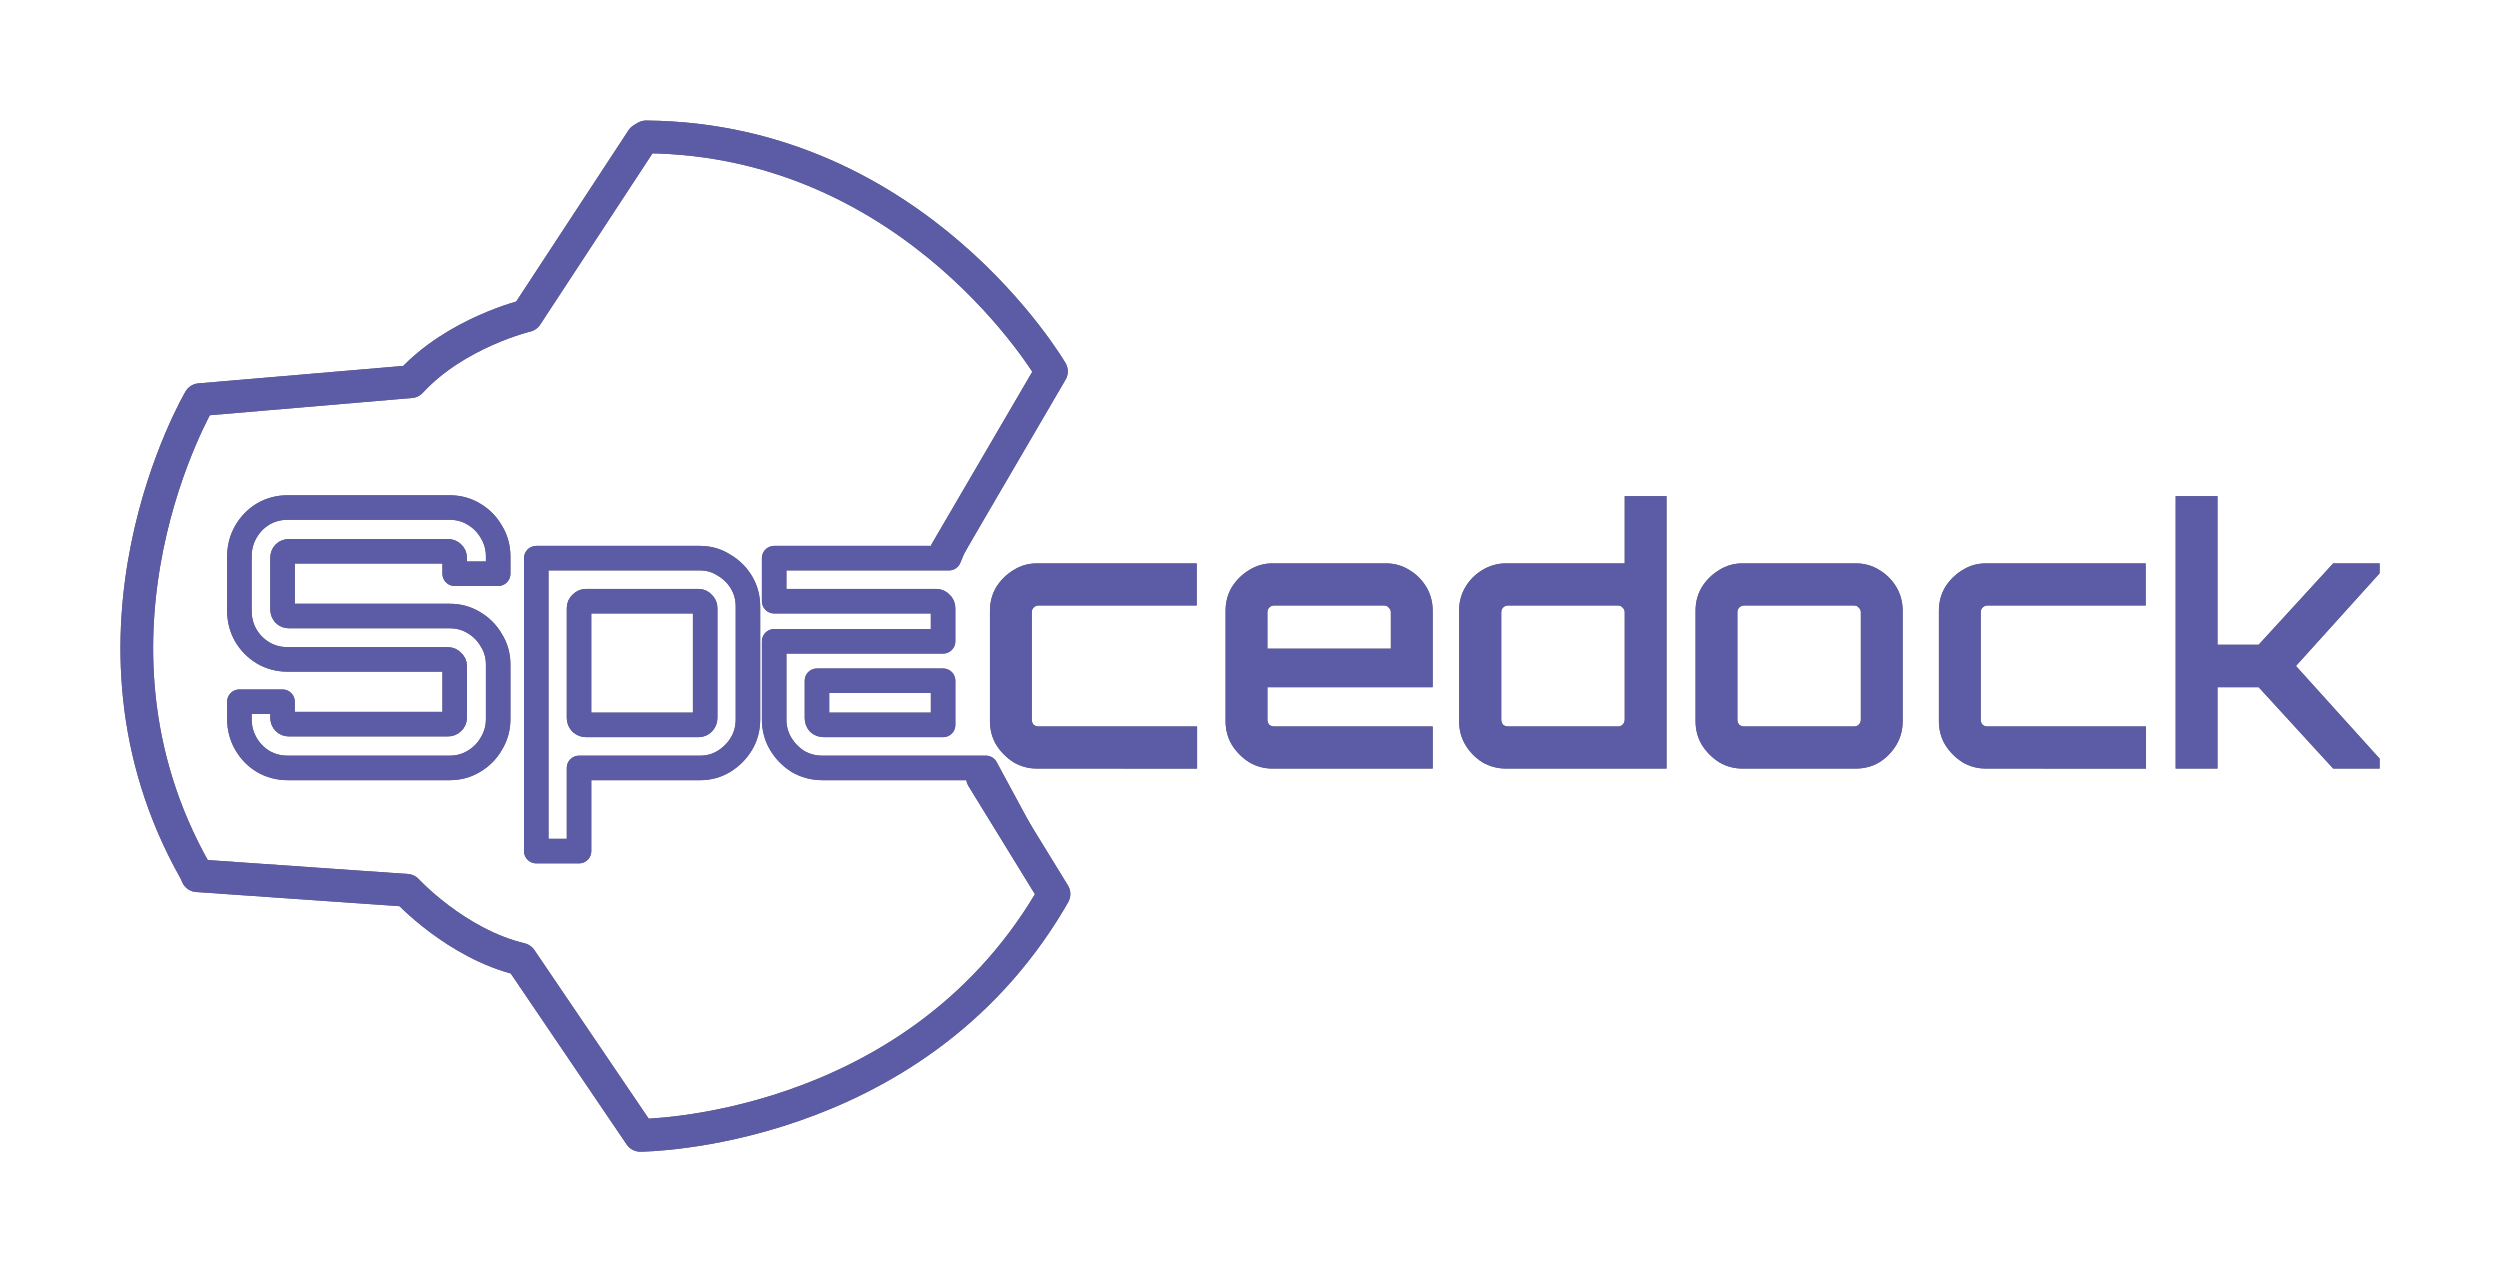
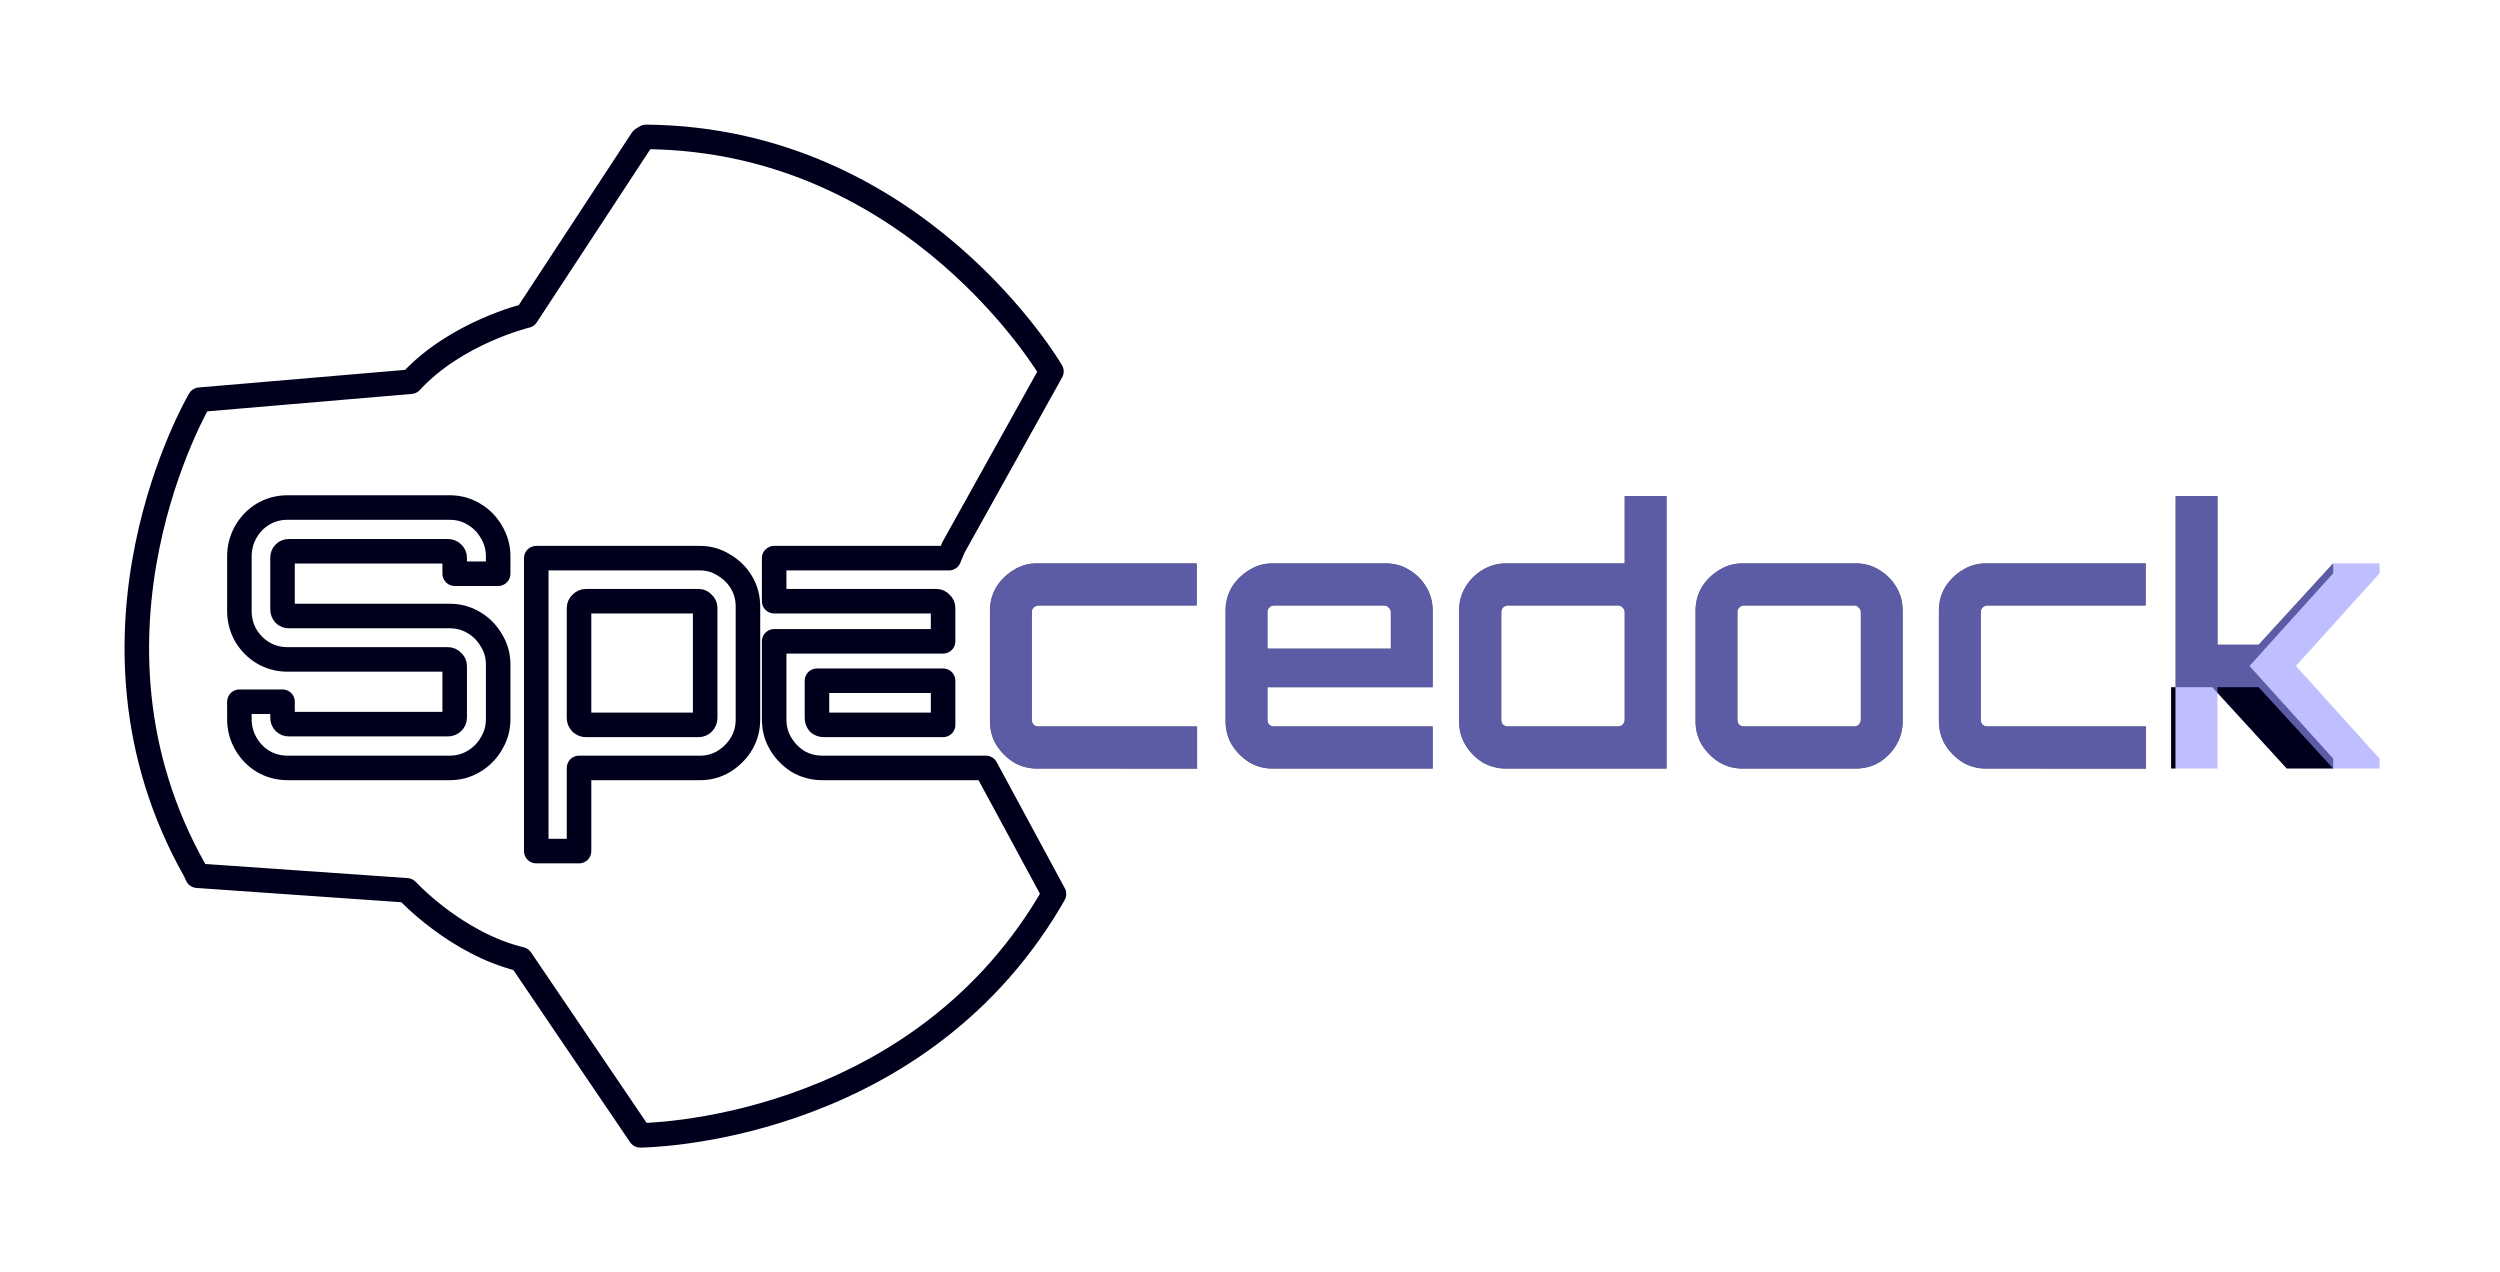
<svg xmlns="http://www.w3.org/2000/svg" width="1222.903" height="622.321" viewBox="0 0 323.56 164.656" version="1.1" id="svg1">
  <defs id="defs1">
    <filter style="color-interpolation-filters:sRGB" id="filter338" x="-0.061" y="-0.137" width="1.115" height="1.274">
      <feColorMatrix type="saturate" in="SourceGraphic" result="result1" id="feColorMatrix338" values="0.22" />
      <feGaussianBlur stdDeviation="6.5" in="SourceAlpha" id="feGaussianBlur338" />
      <feSpecularLighting specularExponent="5" specularConstant="4.18" surfaceScale="5" id="feSpecularLighting338">
        <feDistantLight azimuth="225" elevation="17" id="feDistantLight338" />
      </feSpecularLighting>
      <feComposite in2="result1" operator="atop" id="feComposite338" />
    </filter>
  </defs>
  <g id="layer1" transform="translate(-36.658,-49.964)">
    <g id="g342" transform="translate(-4.475,-3.054)" style="display:inline;stroke:#000000;stroke-opacity:1">
-       <path id="path340" style="display:inline;fill:none;fill-opacity:1;stroke:#00001c;stroke-width:4.233;stroke-linecap:round;stroke-linejoin:round;stroke-dasharray:none;stroke-opacity:1" d="m 168.292,153.66 9.253,15.061 -0.535,0.926 c -17.976,30.197 -53.016,30.309 -53.016,30.309 l -15.453,-22.794 c -8.396,-2.008 -14.756,-8.918 -14.756,-8.918 l -27.122,-1.89 v 0 l -0.296,-0.643 c -17.289,-30.601 0.609,-60.965 0.609,-60.965 l 27.323,-2.33 c 5.866,-6.369 14.974,-8.543 14.974,-8.543 l 14.974,-22.834 0.503,-0.305 c 34.98,0.305 52.465,30.352 52.465,30.352 l -13.613,23.309" />
      <path id="path341" style="display:inline;fill:none;fill-opacity:1;stroke:#00001c;stroke-width:3.175;stroke-linecap:round;stroke-linejoin:round;stroke-dasharray:none;stroke-opacity:1" d="m 124.751,70.735 -0.503,0.305 -14.974,22.834 c 0,0 -9.108,2.175 -14.974,8.544 l -27.323,2.33 c 0,0 -17.897,30.365 -0.608,60.966 l 0.296,0.643 27.122,1.89 c 0,0 6.361,6.911 14.756,8.918 l 15.453,22.793 c 0,0 35.04,-0.112 53.016,-30.309 l 0.534,-0.926 -8.819,-16.319 h -21.164 c -1.147,0 -2.202,-0.281 -3.164,-0.842 -0.93,-0.593 -1.674,-1.358 -2.232,-2.294 -0.558,-0.936 -0.838,-1.981 -0.838,-3.136 v -10.11 h 21.862 v -4.306 c 0,-0.25 -0.093,-0.452 -0.279,-0.608 -0.155,-0.187 -0.356,-0.28 -0.605,-0.28 h -20.979 v -5.57 h 22.624 l 0.571,-1.371 12.691,-22.799 c 0,0 -17.485,-30.048 -52.465,-30.353 z M 78.35,118.705 h 20.979 c 1.147,0 2.186,0.281 3.116,0.843 0.961,0.562 1.72,1.326 2.279,2.294 0.589,0.967 0.884,2.028 0.884,3.182 v 2.246 h -5.628 v -2.059 c 0,-0.25 -0.094,-0.452 -0.28,-0.608 -0.155,-0.156 -0.356,-0.235 -0.605,-0.235 H 78.536 c -0.248,0 -0.45,0.079 -0.605,0.235 -0.155,0.156 -0.232,0.359 -0.232,0.608 v 6.692 c 0,0.218 0.077,0.421 0.232,0.608 0.155,0.156 0.356,0.234 0.605,0.234 h 20.793 c 1.147,0 2.186,0.281 3.116,0.843 0.961,0.562 1.72,1.326 2.279,2.294 0.589,0.936 0.884,1.981 0.884,3.136 v 7.067 c 0,1.154 -0.295,2.215 -0.884,3.182 -0.558,0.967 -1.317,1.732 -2.279,2.294 -0.93,0.562 -1.969,0.842 -3.116,0.842 H 78.35 c -1.147,0 -2.201,-0.281 -3.163,-0.842 -0.93,-0.562 -1.675,-1.326 -2.233,-2.294 -0.558,-0.967 -0.837,-2.028 -0.837,-3.182 v -2.247 h 5.582 v 2.06 c 0,0.25 0.077,0.452 0.232,0.608 0.155,0.156 0.356,0.234 0.605,0.234 h 20.559 c 0.248,0 0.45,-0.078 0.605,-0.234 0.186,-0.156 0.28,-0.359 0.28,-0.608 v -6.693 c 0,-0.218 -0.094,-0.406 -0.28,-0.562 -0.155,-0.187 -0.356,-0.281 -0.605,-0.281 h -20.745 c -1.147,0 -2.201,-0.281 -3.163,-0.842 -0.93,-0.562 -1.675,-1.311 -2.233,-2.247 -0.558,-0.967 -0.837,-2.028 -0.837,-3.182 v -7.067 c 0,-1.154 0.279,-2.215 0.837,-3.182 0.558,-0.967 1.303,-1.732 2.233,-2.294 0.961,-0.562 2.015,-0.843 3.163,-0.843 z m 32.188,6.553 h 21.211 c 1.116,0 2.14,0.297 3.07,0.89 0.961,0.562 1.721,1.31 2.279,2.246 0.558,0.936 0.837,1.981 0.837,3.136 v 14.603 c 0,1.154 -0.279,2.2 -0.837,3.136 -0.558,0.936 -1.318,1.701 -2.279,2.294 -0.93,0.562 -1.954,0.842 -3.07,0.842 h -15.675 v 10.765 h -5.536 z m 6.42,5.57 c -0.217,0 -0.419,0.093 -0.605,0.28 -0.186,0.156 -0.28,0.359 -0.28,0.608 v 14.228 c 0,0.25 0.093,0.469 0.28,0.656 0.186,0.156 0.388,0.234 0.605,0.234 H 131.563 c 0.217,0 0.403,-0.078 0.558,-0.234 0.186,-0.187 0.279,-0.406 0.279,-0.656 v -14.228 c 0,-0.25 -0.093,-0.452 -0.279,-0.608 -0.155,-0.187 -0.341,-0.28 -0.558,-0.28 z m 29.909,10.296 v 4.821 c 0,0.25 0.077,0.469 0.232,0.656 0.186,0.156 0.404,0.234 0.652,0.234 h 15.442 v -5.711 z" />
-       <path d="m -13.331,-655.408 q -1.448,0 -2.622,-0.704 -1.174,-0.744 -1.918,-1.918 -0.704,-1.174 -0.704,-2.622 v -12.21 q 0,-1.448 0.704,-2.622 0.744,-1.174 1.918,-1.878 1.174,-0.744 2.622,-0.744 H 4.436 v 4.657 H -13.174 q -0.313,0 -0.548,0.235 -0.196,0.196 -0.196,0.509 v 11.897 q 0,0.313 0.196,0.548 0.235,0.196 0.548,0.196 H 4.475 v 4.657 z m 26.22,0 q -1.448,0 -2.622,-0.704 -1.174,-0.744 -1.918,-1.918 -0.704,-1.174 -0.704,-2.622 v -12.21 q 0,-1.448 0.704,-2.622 0.744,-1.174 1.918,-1.878 1.174,-0.744 2.622,-0.744 h 12.562 q 1.487,0 2.661,0.744 1.174,0.704 1.878,1.878 0.704,1.174 0.704,2.622 v 8.453 H 12.302 v 3.6 q 0,0.313 0.196,0.548 0.235,0.196 0.548,0.196 h 17.649 v 4.657 z m -0.587,-13.266 h 13.736 v -4.031 q 0,-0.313 -0.235,-0.509 -0.196,-0.235 -0.509,-0.235 H 13.045 q -0.313,0 -0.548,0.235 -0.196,0.196 -0.196,0.509 z m 26.572,13.266 q -1.448,0 -2.661,-0.704 -1.174,-0.744 -1.878,-1.918 -0.704,-1.174 -0.704,-2.622 v -12.21 q 0,-1.448 0.704,-2.622 0.704,-1.174 1.878,-1.878 1.213,-0.744 2.661,-0.744 h 13.188 v -7.435 h 4.657 v 30.133 z m 0.196,-4.657 h 12.249 q 0.313,0 0.509,-0.196 0.235,-0.235 0.235,-0.548 v -11.897 q 0,-0.313 -0.235,-0.509 -0.196,-0.235 -0.509,-0.235 H 39.069 q -0.313,0 -0.548,0.235 -0.196,0.196 -0.196,0.509 v 11.897 q 0,0.313 0.196,0.548 0.235,0.196 0.548,0.196 z m 26.121,4.657 q -1.448,0 -2.622,-0.704 -1.174,-0.744 -1.918,-1.918 -0.704,-1.174 -0.704,-2.622 v -12.21 q 0,-1.448 0.704,-2.622 0.744,-1.174 1.918,-1.878 1.174,-0.744 2.622,-0.744 h 12.562 q 1.487,0 2.661,0.744 1.174,0.704 1.878,1.878 0.704,1.174 0.704,2.622 v 12.21 q 0,1.448 -0.704,2.622 -0.704,1.174 -1.878,1.918 -1.174,0.704 -2.661,0.704 z m 0.157,-4.657 h 12.249 q 0.313,0 0.509,-0.196 0.235,-0.235 0.235,-0.548 v -11.897 q 0,-0.313 -0.235,-0.509 -0.196,-0.235 -0.509,-0.235 H 65.346 q -0.313,0 -0.548,0.235 -0.196,0.196 -0.196,0.509 v 11.897 q 0,0.313 0.196,0.548 0.235,0.196 0.548,0.196 z m 26.924,4.657 q -1.448,0 -2.622,-0.704 -1.174,-0.744 -1.918,-1.918 -0.704,-1.174 -0.704,-2.622 v -12.21 q 0,-1.448 0.704,-2.622 0.744,-1.174 1.918,-1.878 1.174,-0.744 2.622,-0.744 h 17.767 v 4.657 H 92.427 q -0.313,0 -0.548,0.235 -0.196,0.196 -0.196,0.509 v 11.897 q 0,0.313 0.196,0.548 0.235,0.196 0.548,0.196 h 17.649 v 4.657 z m 21.103,0 v 0 -30.133 h 4.657 v 16.436 h 4.579 l 8.296,-9.001 h 5.166 v 1.096 l -9.314,10.253 9.314,10.253 v 1.096 h -5.166 l -8.296,-9.001 h -4.579 v 9.001 z" id="text342" style="font-weight:600;font-size:39.134px;line-height:1.35;font-family:Orbitron;-inkscape-font-specification:'Orbitron Semi-Bold';white-space:pre;fill:#00001c;stroke:none;stroke-width:0.227" transform="matrix(1.163,0,0,1.17,190.86,919.316)" aria-label="cedock" />
+       <path d="m -13.331,-655.408 q -1.448,0 -2.622,-0.704 -1.174,-0.744 -1.918,-1.918 -0.704,-1.174 -0.704,-2.622 v -12.21 q 0,-1.448 0.704,-2.622 0.744,-1.174 1.918,-1.878 1.174,-0.744 2.622,-0.744 H 4.436 v 4.657 H -13.174 q -0.313,0 -0.548,0.235 -0.196,0.196 -0.196,0.509 v 11.897 q 0,0.313 0.196,0.548 0.235,0.196 0.548,0.196 H 4.475 v 4.657 z m 26.22,0 q -1.448,0 -2.622,-0.704 -1.174,-0.744 -1.918,-1.918 -0.704,-1.174 -0.704,-2.622 v -12.21 q 0,-1.448 0.704,-2.622 0.744,-1.174 1.918,-1.878 1.174,-0.744 2.622,-0.744 h 12.562 q 1.487,0 2.661,0.744 1.174,0.704 1.878,1.878 0.704,1.174 0.704,2.622 v 8.453 H 12.302 v 3.6 q 0,0.313 0.196,0.548 0.235,0.196 0.548,0.196 h 17.649 v 4.657 z m -0.587,-13.266 h 13.736 v -4.031 q 0,-0.313 -0.235,-0.509 -0.196,-0.235 -0.509,-0.235 H 13.045 q -0.313,0 -0.548,0.235 -0.196,0.196 -0.196,0.509 z m 26.572,13.266 q -1.448,0 -2.661,-0.704 -1.174,-0.744 -1.878,-1.918 -0.704,-1.174 -0.704,-2.622 v -12.21 q 0,-1.448 0.704,-2.622 0.704,-1.174 1.878,-1.878 1.213,-0.744 2.661,-0.744 h 13.188 v -7.435 h 4.657 v 30.133 z m 0.196,-4.657 h 12.249 q 0.313,0 0.509,-0.196 0.235,-0.235 0.235,-0.548 v -11.897 q 0,-0.313 -0.235,-0.509 -0.196,-0.235 -0.509,-0.235 H 39.069 q -0.313,0 -0.548,0.235 -0.196,0.196 -0.196,0.509 v 11.897 q 0,0.313 0.196,0.548 0.235,0.196 0.548,0.196 z m 26.121,4.657 q -1.448,0 -2.622,-0.704 -1.174,-0.744 -1.918,-1.918 -0.704,-1.174 -0.704,-2.622 v -12.21 q 0,-1.448 0.704,-2.622 0.744,-1.174 1.918,-1.878 1.174,-0.744 2.622,-0.744 h 12.562 q 1.487,0 2.661,0.744 1.174,0.704 1.878,1.878 0.704,1.174 0.704,2.622 v 12.21 q 0,1.448 -0.704,2.622 -0.704,1.174 -1.878,1.918 -1.174,0.704 -2.661,0.704 z m 0.157,-4.657 h 12.249 q 0.313,0 0.509,-0.196 0.235,-0.235 0.235,-0.548 v -11.897 q 0,-0.313 -0.235,-0.509 -0.196,-0.235 -0.509,-0.235 H 65.346 q -0.313,0 -0.548,0.235 -0.196,0.196 -0.196,0.509 v 11.897 q 0,0.313 0.196,0.548 0.235,0.196 0.548,0.196 z m 26.924,4.657 q -1.448,0 -2.622,-0.704 -1.174,-0.744 -1.918,-1.918 -0.704,-1.174 -0.704,-2.622 v -12.21 q 0,-1.448 0.704,-2.622 0.744,-1.174 1.918,-1.878 1.174,-0.744 2.622,-0.744 h 17.767 v 4.657 H 92.427 q -0.313,0 -0.548,0.235 -0.196,0.196 -0.196,0.509 v 11.897 q 0,0.313 0.196,0.548 0.235,0.196 0.548,0.196 h 17.649 v 4.657 z m 21.103,0 v 0 -30.133 h 4.657 v 16.436 h 4.579 l 8.296,-9.001 v 1.096 l -9.314,10.253 9.314,10.253 v 1.096 h -5.166 l -8.296,-9.001 h -4.579 v 9.001 z" id="text342" style="font-weight:600;font-size:39.134px;line-height:1.35;font-family:Orbitron;-inkscape-font-specification:'Orbitron Semi-Bold';white-space:pre;fill:#00001c;stroke:none;stroke-width:0.227" transform="matrix(1.163,0,0,1.17,190.86,919.316)" aria-label="cedock" />
    </g>
    <g id="g84" transform="translate(-4.475,-3.054)" style="display:inline;opacity:0.608;mix-blend-mode:luminosity;filter:url(#filter338)">
-       <path id="path5" style="display:inline;fill:none;fill-opacity:1;stroke:#9696ff;stroke-width:4.233;stroke-linecap:round;stroke-linejoin:round;stroke-dasharray:none;stroke-opacity:1" d="m 168.292,153.66 9.253,15.061 -0.535,0.926 c -17.976,30.197 -53.016,30.309 -53.016,30.309 l -15.453,-22.794 c -8.396,-2.008 -14.756,-8.918 -14.756,-8.918 l -27.122,-1.89 v 0 l -0.296,-0.643 c -17.289,-30.601 0.609,-60.965 0.609,-60.965 l 27.323,-2.33 c 5.866,-6.369 14.974,-8.543 14.974,-8.543 l 14.974,-22.834 0.503,-0.305 c 34.98,0.305 52.465,30.352 52.465,30.352 l -13.613,23.309" />
-       <path id="path1-1-8-2" style="display:inline;fill:none;fill-opacity:1;stroke:#9696ff;stroke-width:3.175;stroke-linecap:round;stroke-linejoin:round;stroke-dasharray:none;stroke-opacity:1" d="m 124.751,70.735 -0.503,0.305 -14.974,22.834 c 0,0 -9.108,2.175 -14.974,8.544 l -27.323,2.33 c 0,0 -17.897,30.365 -0.608,60.966 l 0.296,0.643 27.122,1.89 c 0,0 6.361,6.911 14.756,8.918 l 15.453,22.793 c 0,0 35.04,-0.112 53.016,-30.309 l 0.534,-0.926 -8.819,-16.319 h -21.164 c -1.147,0 -2.202,-0.281 -3.164,-0.842 -0.93,-0.593 -1.674,-1.358 -2.232,-2.294 -0.558,-0.936 -0.838,-1.981 -0.838,-3.136 v -10.11 h 21.862 v -4.306 c 0,-0.25 -0.093,-0.452 -0.279,-0.608 -0.155,-0.187 -0.356,-0.28 -0.605,-0.28 h -20.979 v -5.57 h 22.624 l 0.571,-1.371 12.691,-22.799 c 0,0 -17.485,-30.048 -52.465,-30.353 z M 78.35,118.705 h 20.979 c 1.147,0 2.186,0.281 3.116,0.843 0.961,0.562 1.72,1.326 2.279,2.294 0.589,0.967 0.884,2.028 0.884,3.182 v 2.246 h -5.628 v -2.059 c 0,-0.25 -0.094,-0.452 -0.28,-0.608 -0.155,-0.156 -0.356,-0.235 -0.605,-0.235 H 78.536 c -0.248,0 -0.45,0.079 -0.605,0.235 -0.155,0.156 -0.232,0.359 -0.232,0.608 v 6.692 c 0,0.218 0.077,0.421 0.232,0.608 0.155,0.156 0.356,0.234 0.605,0.234 h 20.793 c 1.147,0 2.186,0.281 3.116,0.843 0.961,0.562 1.72,1.326 2.279,2.294 0.589,0.936 0.884,1.981 0.884,3.136 v 7.067 c 0,1.154 -0.295,2.215 -0.884,3.182 -0.558,0.967 -1.317,1.732 -2.279,2.294 -0.93,0.562 -1.969,0.842 -3.116,0.842 H 78.35 c -1.147,0 -2.201,-0.281 -3.163,-0.842 -0.93,-0.562 -1.675,-1.326 -2.233,-2.294 -0.558,-0.967 -0.837,-2.028 -0.837,-3.182 v -2.247 h 5.582 v 2.06 c 0,0.25 0.077,0.452 0.232,0.608 0.155,0.156 0.356,0.234 0.605,0.234 h 20.559 c 0.248,0 0.45,-0.078 0.605,-0.234 0.186,-0.156 0.28,-0.359 0.28,-0.608 v -6.693 c 0,-0.218 -0.094,-0.406 -0.28,-0.562 -0.155,-0.187 -0.356,-0.281 -0.605,-0.281 h -20.745 c -1.147,0 -2.201,-0.281 -3.163,-0.842 -0.93,-0.562 -1.675,-1.311 -2.233,-2.247 -0.558,-0.967 -0.837,-2.028 -0.837,-3.182 v -7.067 c 0,-1.154 0.279,-2.215 0.837,-3.182 0.558,-0.967 1.303,-1.732 2.233,-2.294 0.961,-0.562 2.015,-0.843 3.163,-0.843 z m 32.188,6.553 h 21.211 c 1.116,0 2.14,0.297 3.07,0.89 0.961,0.562 1.721,1.31 2.279,2.246 0.558,0.936 0.837,1.981 0.837,3.136 v 14.603 c 0,1.154 -0.279,2.2 -0.837,3.136 -0.558,0.936 -1.318,1.701 -2.279,2.294 -0.93,0.562 -1.954,0.842 -3.07,0.842 h -15.675 v 10.765 h -5.536 z m 6.42,5.57 c -0.217,0 -0.419,0.093 -0.605,0.28 -0.186,0.156 -0.28,0.359 -0.28,0.608 v 14.228 c 0,0.25 0.093,0.469 0.28,0.656 0.186,0.156 0.388,0.234 0.605,0.234 H 131.563 c 0.217,0 0.403,-0.078 0.558,-0.234 0.186,-0.187 0.279,-0.406 0.279,-0.656 v -14.228 c 0,-0.25 -0.093,-0.452 -0.279,-0.608 -0.155,-0.187 -0.341,-0.28 -0.558,-0.28 z m 29.909,10.296 v 4.821 c 0,0.25 0.077,0.469 0.232,0.656 0.186,0.156 0.404,0.234 0.652,0.234 h 15.442 v -5.711 z" />
      <path style="font-weight:600;font-size:39.134px;line-height:1.35;font-family:Orbitron;-inkscape-font-specification:'Orbitron Semi-Bold';white-space:pre;fill:#9696ff;stroke-width:0.227" d="m -13.331,-655.408 q -1.448,0 -2.622,-0.704 -1.174,-0.744 -1.918,-1.918 -0.704,-1.174 -0.704,-2.622 v -12.21 q 0,-1.448 0.704,-2.622 0.744,-1.174 1.918,-1.878 1.174,-0.744 2.622,-0.744 H 4.436 v 4.657 H -13.174 q -0.313,0 -0.548,0.235 -0.196,0.196 -0.196,0.509 v 11.897 q 0,0.313 0.196,0.548 0.235,0.196 0.548,0.196 H 4.475 v 4.657 z m 26.22,0 q -1.448,0 -2.622,-0.704 -1.174,-0.744 -1.918,-1.918 -0.704,-1.174 -0.704,-2.622 v -12.21 q 0,-1.448 0.704,-2.622 0.744,-1.174 1.918,-1.878 1.174,-0.744 2.622,-0.744 h 12.562 q 1.487,0 2.661,0.744 1.174,0.704 1.878,1.878 0.704,1.174 0.704,2.622 v 8.453 H 12.302 v 3.6 q 0,0.313 0.196,0.548 0.235,0.196 0.548,0.196 h 17.649 v 4.657 z m -0.587,-13.266 h 13.736 v -4.031 q 0,-0.313 -0.235,-0.509 -0.196,-0.235 -0.509,-0.235 H 13.045 q -0.313,0 -0.548,0.235 -0.196,0.196 -0.196,0.509 z m 26.572,13.266 q -1.448,0 -2.661,-0.704 -1.174,-0.744 -1.878,-1.918 -0.704,-1.174 -0.704,-2.622 v -12.21 q 0,-1.448 0.704,-2.622 0.704,-1.174 1.878,-1.878 1.213,-0.744 2.661,-0.744 h 13.188 v -7.435 h 4.657 v 30.133 z m 0.196,-4.657 h 12.249 q 0.313,0 0.509,-0.196 0.235,-0.235 0.235,-0.548 v -11.897 q 0,-0.313 -0.235,-0.509 -0.196,-0.235 -0.509,-0.235 H 39.069 q -0.313,0 -0.548,0.235 -0.196,0.196 -0.196,0.509 v 11.897 q 0,0.313 0.196,0.548 0.235,0.196 0.548,0.196 z m 26.121,4.657 q -1.448,0 -2.622,-0.704 -1.174,-0.744 -1.918,-1.918 -0.704,-1.174 -0.704,-2.622 v -12.21 q 0,-1.448 0.704,-2.622 0.744,-1.174 1.918,-1.878 1.174,-0.744 2.622,-0.744 h 12.562 q 1.487,0 2.661,0.744 1.174,0.704 1.878,1.878 0.704,1.174 0.704,2.622 v 12.21 q 0,1.448 -0.704,2.622 -0.704,1.174 -1.878,1.918 -1.174,0.704 -2.661,0.704 z m 0.157,-4.657 h 12.249 q 0.313,0 0.509,-0.196 0.235,-0.235 0.235,-0.548 v -11.897 q 0,-0.313 -0.235,-0.509 -0.196,-0.235 -0.509,-0.235 H 65.346 q -0.313,0 -0.548,0.235 -0.196,0.196 -0.196,0.509 v 11.897 q 0,0.313 0.196,0.548 0.235,0.196 0.548,0.196 z m 26.924,4.657 q -1.448,0 -2.622,-0.704 -1.174,-0.744 -1.918,-1.918 -0.704,-1.174 -0.704,-2.622 v -12.21 q 0,-1.448 0.704,-2.622 0.744,-1.174 1.918,-1.878 1.174,-0.744 2.622,-0.744 h 17.767 v 4.657 H 92.427 q -0.313,0 -0.548,0.235 -0.196,0.196 -0.196,0.509 v 11.897 q 0,0.313 0.196,0.548 0.235,0.196 0.548,0.196 h 17.649 v 4.657 z m 21.103,0 v 0 -30.133 h 4.657 v 16.436 h 4.579 l 8.296,-9.001 h 5.166 v 1.096 l -9.314,10.253 9.314,10.253 v 1.096 h -5.166 l -8.296,-9.001 h -4.579 v 9.001 z" id="text4-3" transform="matrix(1.163,0,0,1.17,190.86,919.316)" aria-label="cedock" />
    </g>
  </g>
</svg>